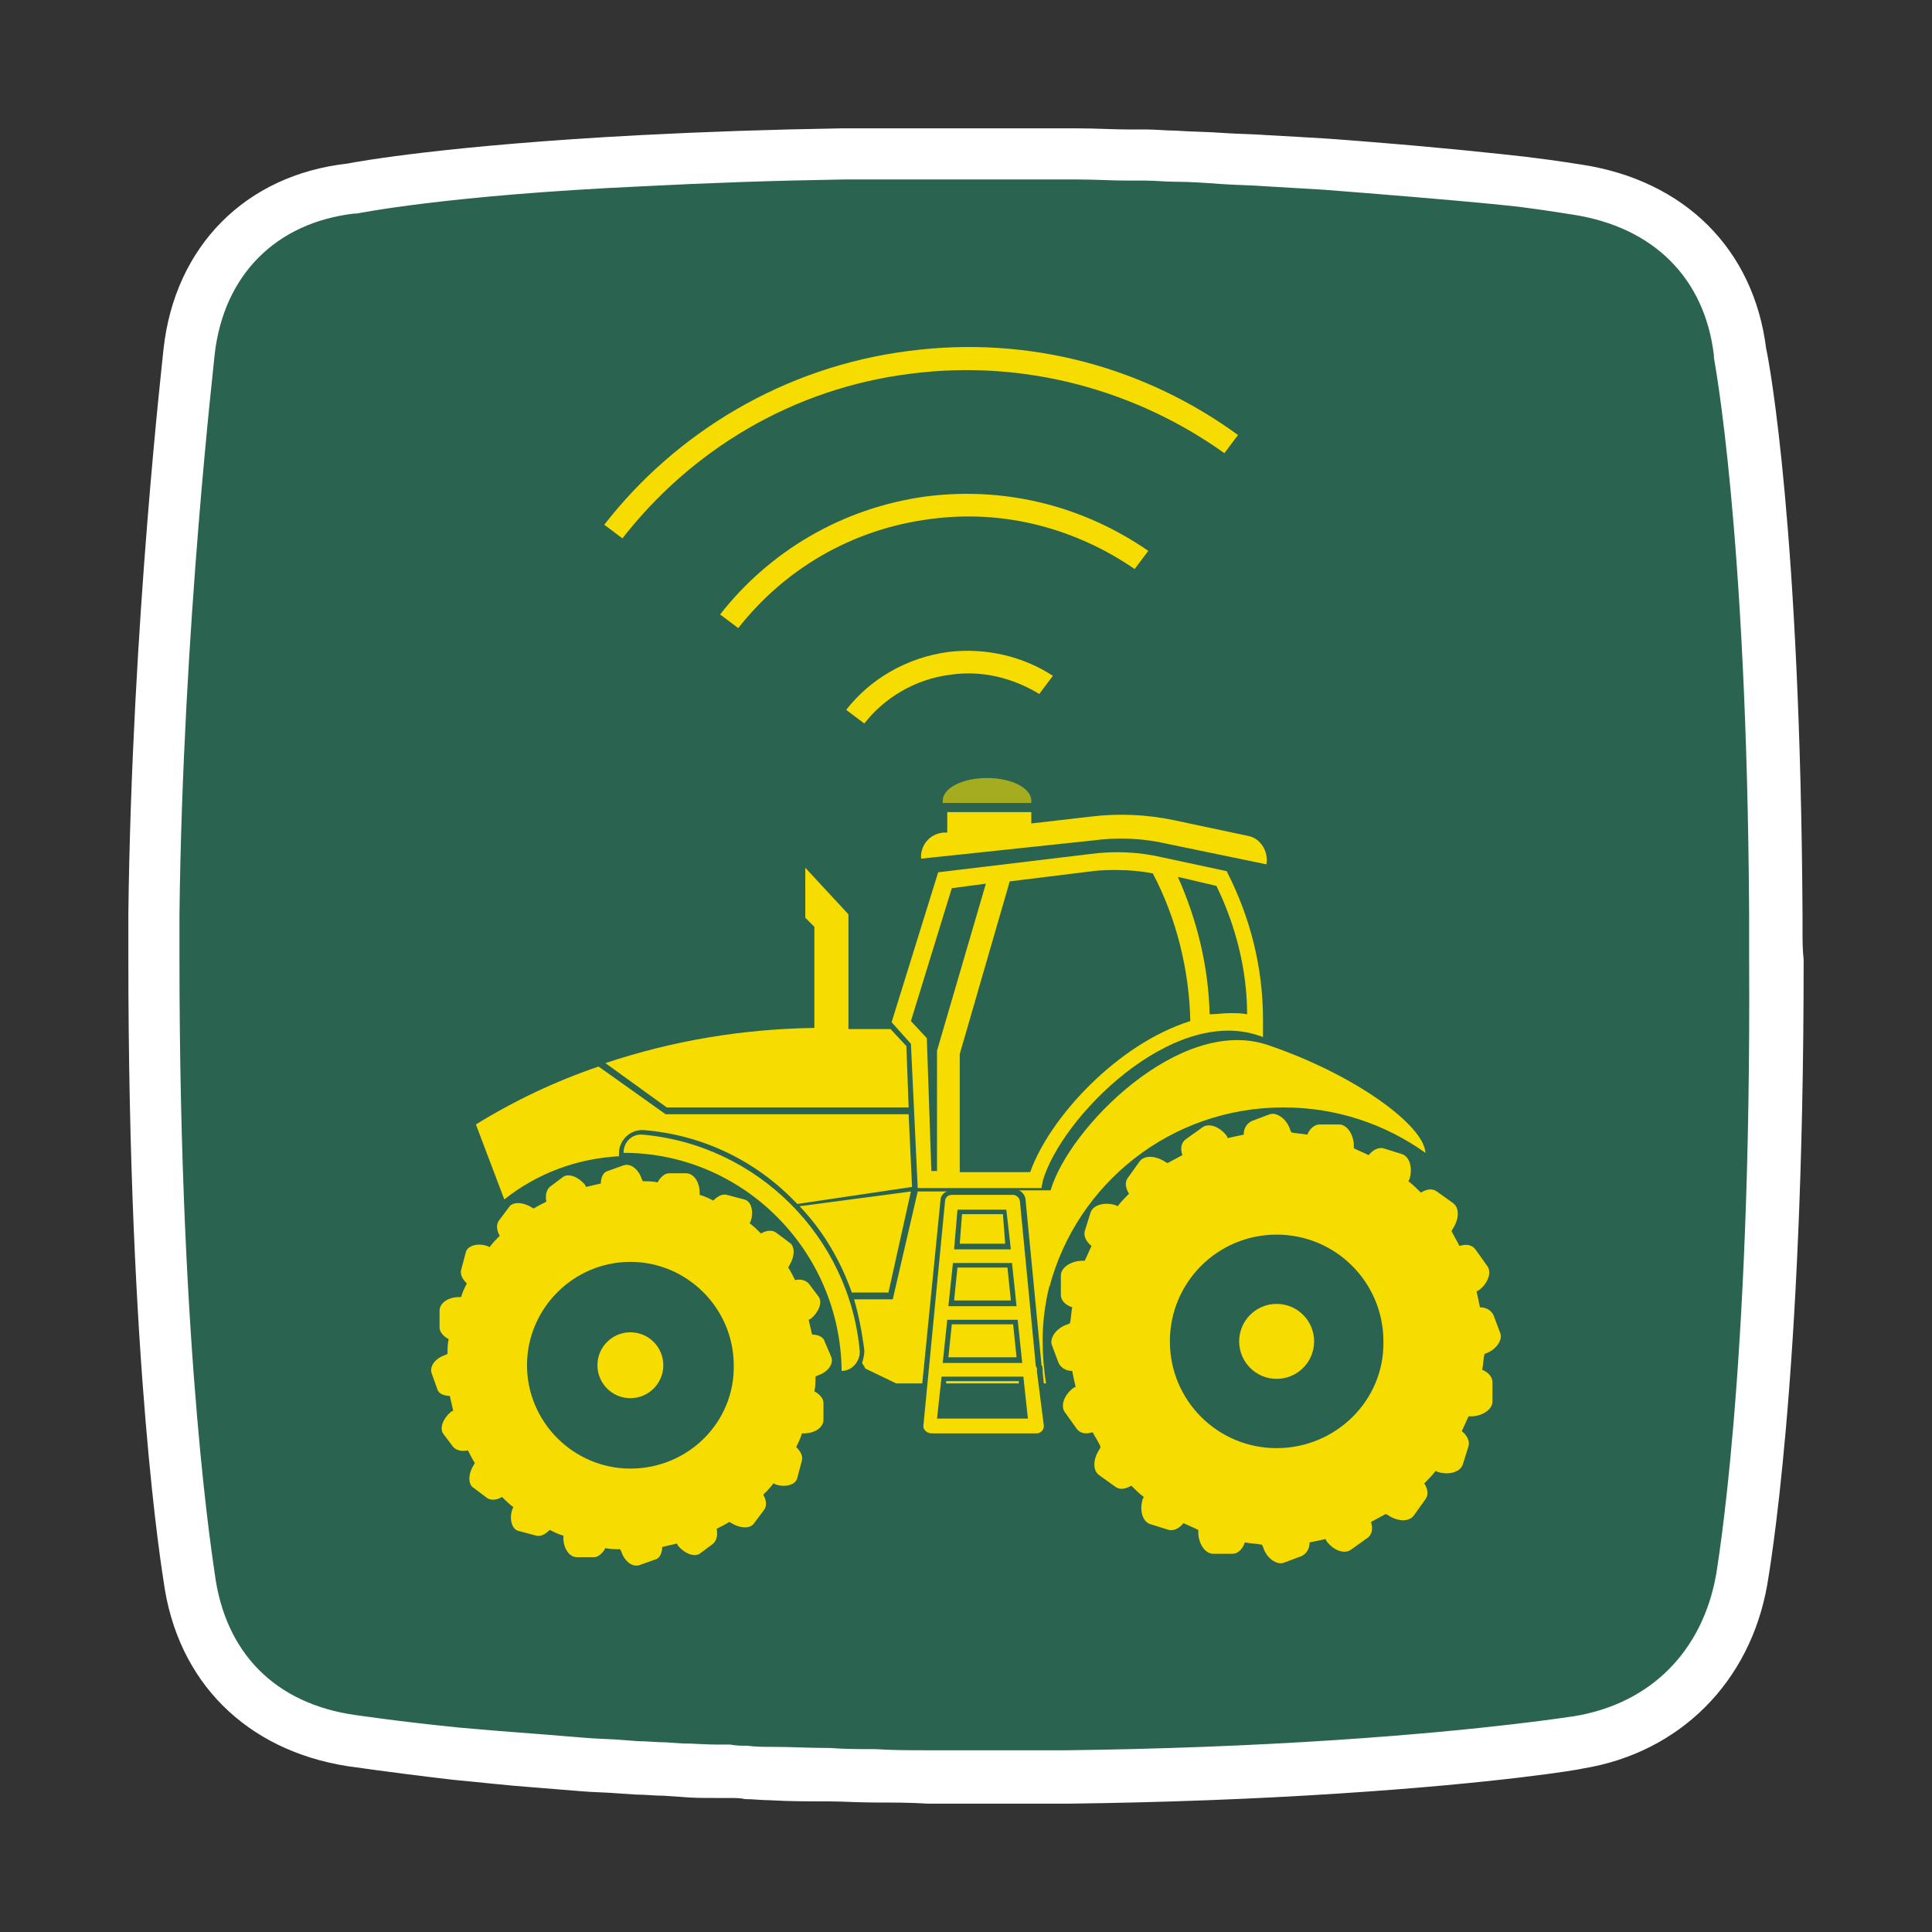
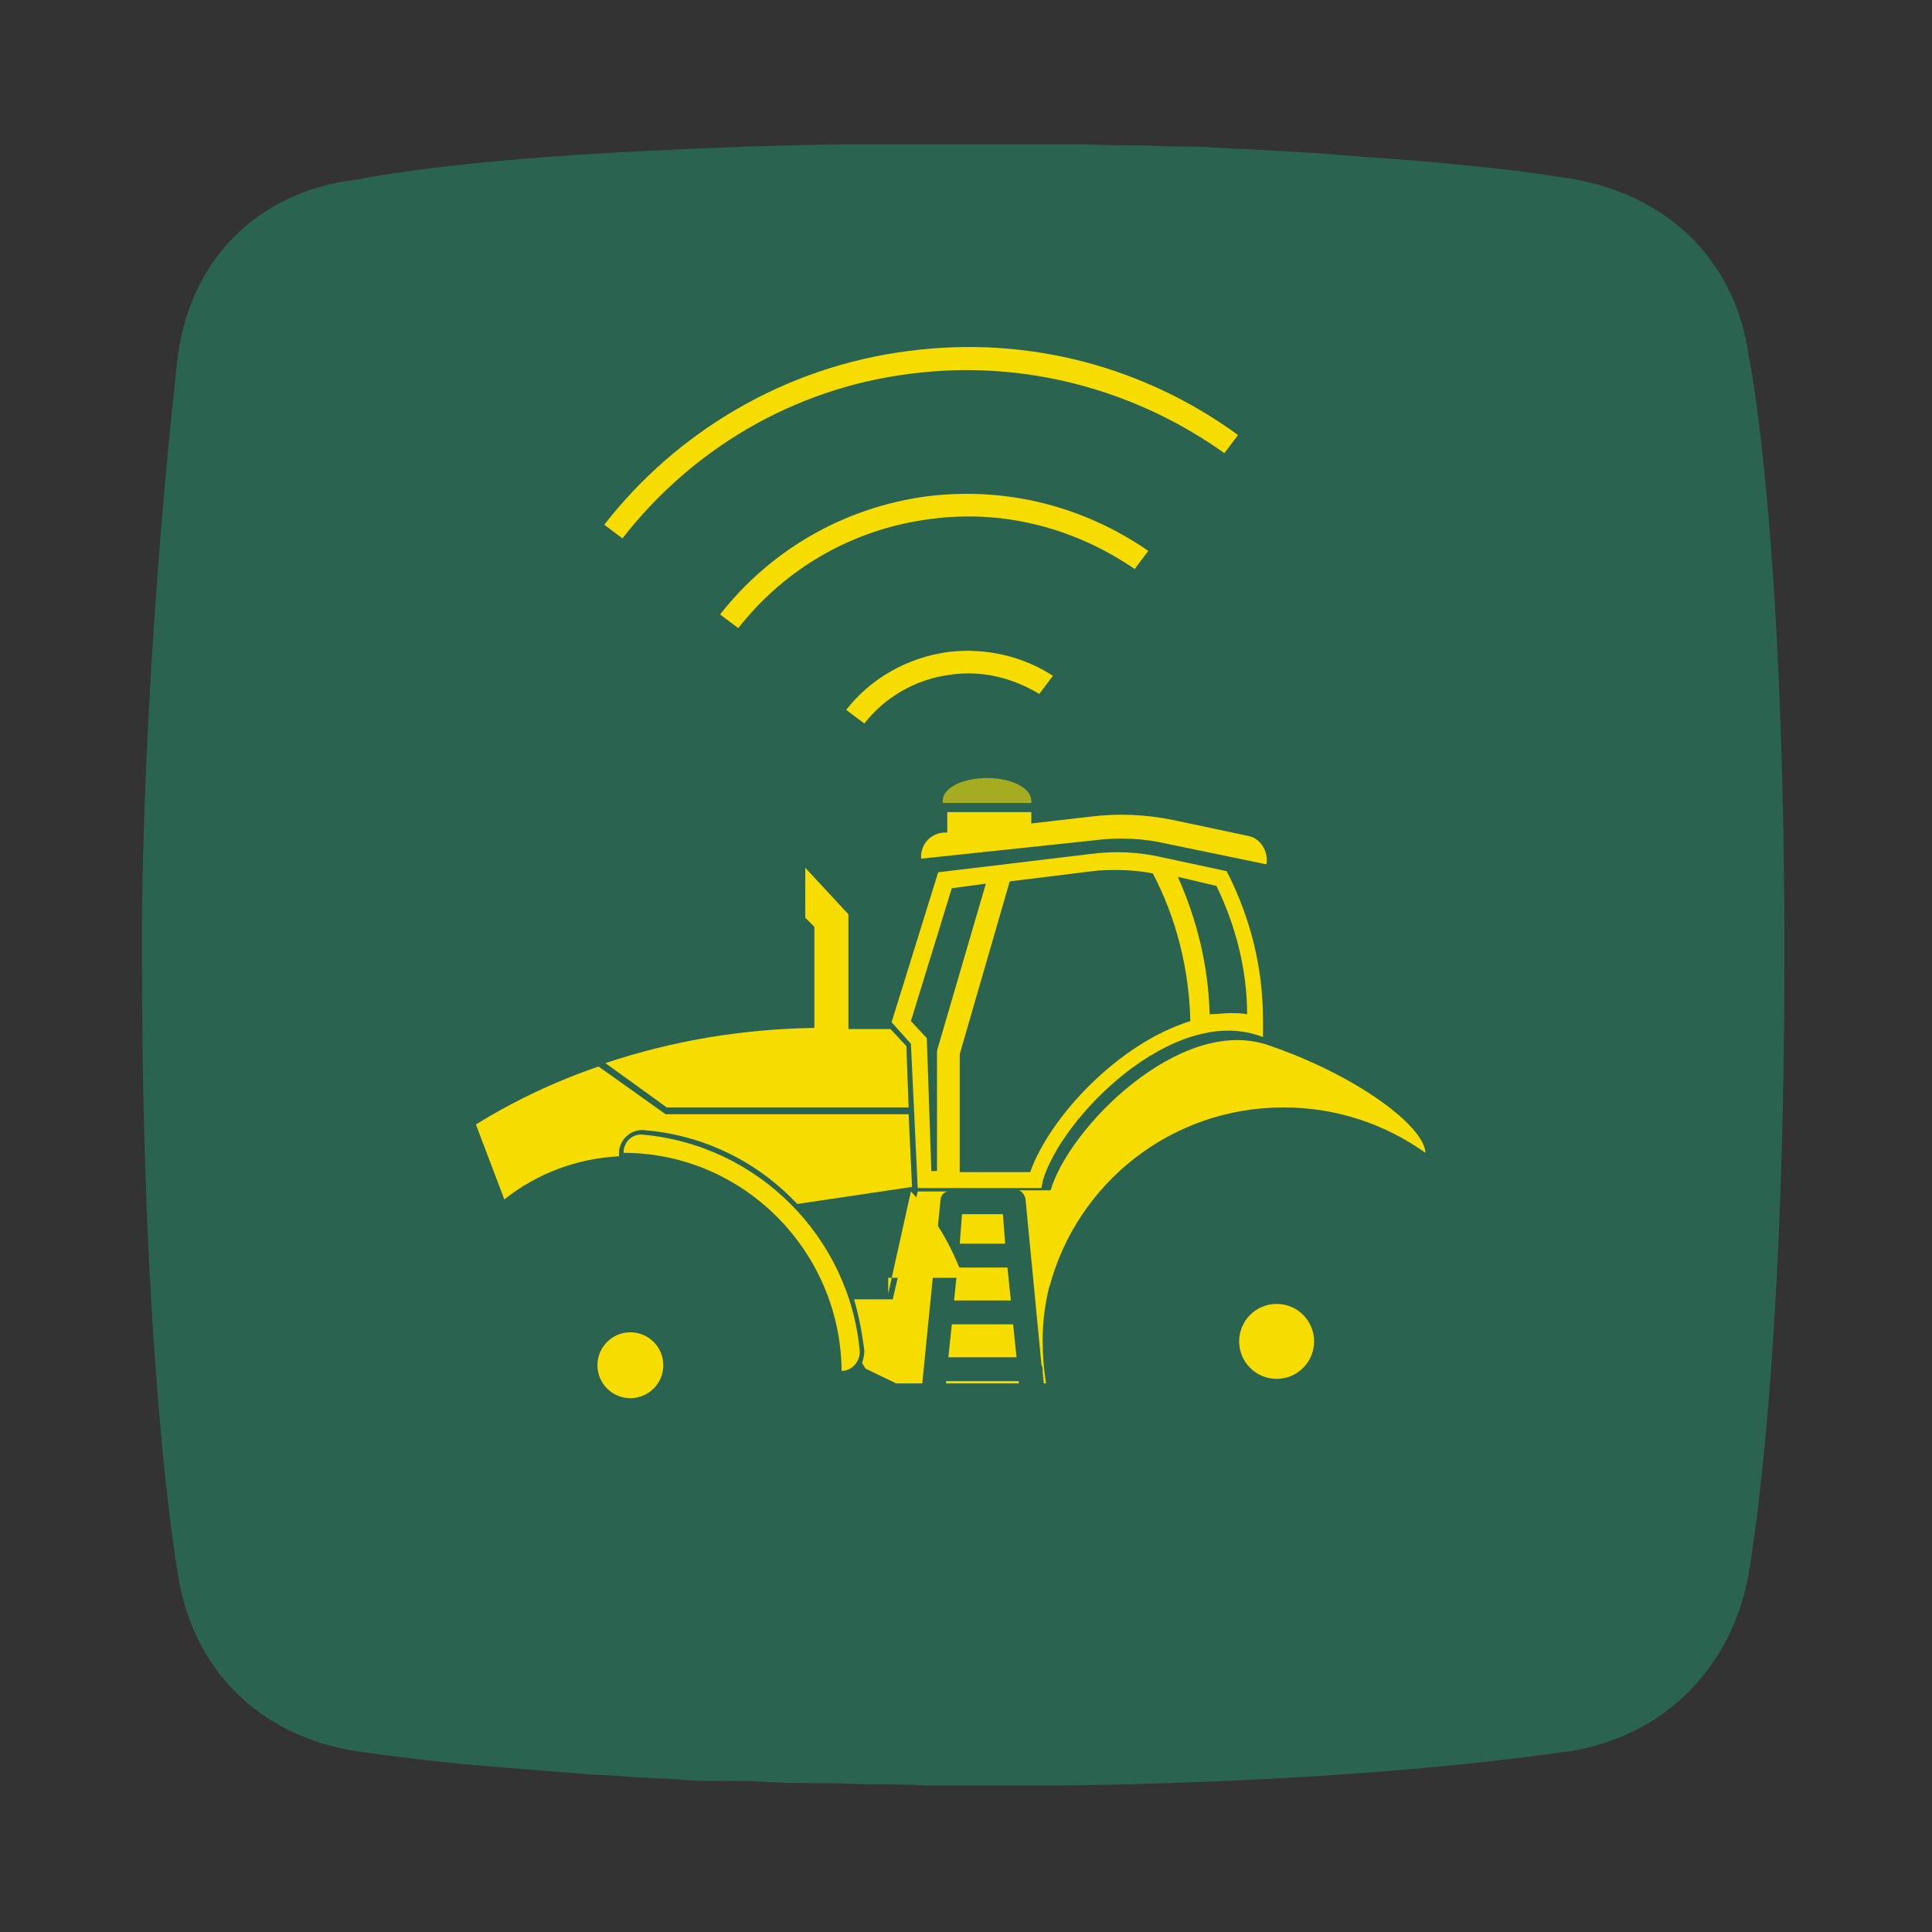
<svg xmlns="http://www.w3.org/2000/svg" version="1.1" x="0px" y="0px" viewBox="0 0 170.1 170.1" style="enable-background:new 0 0 170.1 170.1;" xml:space="preserve">
  <rect x="0" y="0" width="170.1" height="170.1" fill="#333333" stroke="none" />
  <style type="text/css">
	.st0{display:none;}
	.st1{display:inline;fill:#2A6451;}
	.st2{display:inline;}
	.st3{fill-rule:evenodd;clip-rule:evenodd;fill:#FFFFFF;}
	.st4{fill:#FFFFFF;}
	.st5{fill:#2A6451;}
	.st6{opacity:0.2;fill:#F7DC00;}
	.st7{fill:#F7DC00;}
	.st8{opacity:0.8;}
	.st9{opacity:0.8;fill:#F7DC00;}
	.st10{opacity:0.7;}
	.st11{opacity:0.5;}
	.st12{opacity:0.9;}
	.st13{opacity:0.6;fill:#F7DC00;}
	.st14{opacity:0.2;}
	.st15{opacity:0.8;fill-rule:evenodd;clip-rule:evenodd;fill:#F7DC00;}
	.st16{opacity:0.7;fill-rule:evenodd;clip-rule:evenodd;fill:#F7DC00;}
	.st17{fill-rule:evenodd;clip-rule:evenodd;fill:#F7DC00;}
	.st18{opacity:0.85;}
	.st19{opacity:0.6;}
	.st20{opacity:0.85;fill:#F7DC00;}
	.st21{opacity:0.65;}
	.st22{opacity:0.75;}
	.st23{opacity:0.66;fill:#F7DC00;}
	.st24{opacity:0.5;fill:#F7DC00;}
	.st25{opacity:0.1;fill:#F7DC00;}
	.st26{opacity:0.7;fill:#F7DC00;}
	.st27{fill:none;}
</style>
  <g id="fond" class="st0">
    <rect x="-722.1" y="-1067.2" class="st1" width="927.8" height="1307" />
  </g>
  <g id="pictos">
    <g>
      <g>
        <path class="st5" d="M157.1,81.8v-1.3c-0.2-33.1-2.8-47.6-3.1-48.9c-1.1-8.6-7.1-14.5-15.9-15.9c-0.1,0-1.7-0.3-4.9-0.7     c-2.7-0.3-7.1-0.8-13.3-1.2c-1.2-0.1-2.5-0.2-3.8-0.3c-1.6-0.1-3.3-0.2-5.1-0.3c-1.3-0.1-2.6-0.1-3.9-0.2c-1.3-0.1-2.6-0.1-4-0.1     c-0.8,0-1.6-0.1-2.5-0.1l-1.5,0c-1.4,0-2.9-0.1-4.5-0.1l-1.1,0c-1,0-1.9,0-2.9,0c-1.4,0-2.8,0-4.2,0c-1,0-2,0-3,0h-0.6     c-1.7,0-3.3,0-4.8,0c-1.3,0-2.6,0-3.8,0c-6,0.1-11.8,0.3-17.5,0.6c-16.6,0.8-24.2,2.3-25.2,2.5c-8.8,1-14.9,7.1-15.9,16     c0,0.2-2.8,23.7-3.1,48.8l0,0.6c0,0.2,0,0.5,0,0.7c0,0.8,0,1.6,0,2.5c0,35.5,3,53.2,3.1,53.8c1.2,8.7,7.2,14.7,15.9,16     c0.1,0,3.2,0.5,9.1,1.1c2.2,0.2,4.6,0.4,7.3,0.6c1.2,0.1,2.4,0.2,3.7,0.3c1.1,0.1,2.2,0.1,3.4,0.2l1.3,0.1c0.8,0,1.6,0.1,2.4,0.1     l1.4,0.1c1,0.1,2,0.1,3.1,0.1l1.1,0c0.5,0,0.9,0,1.4,0c0.7,0,1.5,0.1,2.2,0.1c1.6,0.1,3.3,0.1,5,0.1c1.3,0,2.6,0.1,4,0.1     c1.5,0,3,0,4.6,0.1l4,0l1.6,0c1,0,1.9,0,2.8,0c1.2,0,2.5,0,3.7,0c8-0.1,15.9-0.4,23.5-0.9c13.6-0.9,20.7-2.1,21-2.1     c8.4-1.3,14.5-7.4,15.9-15.9c0.1-0.7,3.1-17.2,3.1-53.9C157.1,83.4,157.1,82.6,157.1,81.8z" />
      </g>
      <g>
        <g>
          <path class="st27" d="M81.6,43.8c7.1-0.9,14,1,19.5,4.8l6.7-8.7c-7.7-5.6-17.4-8.3-27.6-7c-10.5,1.4-19.5,6.8-25.5,14.6l8.7,6.7      C67.7,48.6,74.1,44.7,81.6,43.8z" />
-           <path class="st27" d="M65,55.4l9.4,7.3c2.2-2.7,5.3-4.6,9-5.1c3.3-0.4,6.6,0.4,9.2,2.1l7.3-9.4c-5.1-3.5-11.4-5.3-18-4.4      C74.9,46.6,69,50.2,65,55.4z" />
          <path class="st7" d="M83.7,59.4c2.8-0.4,5.5,0.3,7.8,1.7l1.2-1.6c-2.6-1.7-5.9-2.5-9.2-2.1c-3.7,0.5-6.9,2.4-9,5.1l1.6,1.2      C77.8,61.5,80.5,59.8,83.7,59.4z" />
          <path class="st7" d="M81.9,45.7c6.6-0.9,12.9,0.9,18,4.4l1.2-1.6c-5.5-3.8-12.3-5.7-19.5-4.8c-7.5,1-13.9,4.9-18.2,10.4l1.6,1.2      C69,50.2,74.9,46.6,81.9,45.7z" />
          <path class="st7" d="M80.2,32.9c10.1-1.3,19.9,1.5,27.6,7l1.2-1.6c-8.1-5.9-18.3-8.8-29-7.4c-11,1.4-20.5,7.2-26.8,15.3l1.6,1.2      C60.8,39.7,69.7,34.2,80.2,32.9z" />
        </g>
        <path class="st13" d="M90.7,70.7h0.1c0-0.1,0-0.1,0-0.2c0-1.1-1.7-2-3.9-2s-3.9,0.9-3.9,2c0,0.1,0,0.1,0,0.2h0.1H90.7z" />
        <g>
-           <path class="st7" d="M91.3,120.8c0-0.1,0-0.1,0-0.2c0-0.1,0-0.2-0.1-0.3l-1.4-14.5c0-0.3-0.3-0.6-0.6-0.6h-5.4      c-0.3,0-0.6,0.2-0.6,0.6l-1.9,19.7c0,0.2,0,0.3,0.2,0.5c0.1,0.1,0.3,0.2,0.5,0.2h9.3c0,0,0,0,0,0c0.3,0,0.6-0.3,0.6-0.6      c0,0,0-0.1,0-0.1L91.3,120.8z M84.3,106.5h4.3L89,110h-5L84.3,106.5z M83.9,111.2h5.2l0.4,3.8h-6L83.9,111.2z M83.4,116.2h6.2      L90,120H83L83.4,116.2z M82.5,124.9l0.4-3.7h7.2l0.4,3.7H82.5z" />
          <path class="st7" d="M56.6,99.9c-0.9-0.1-1.7,0.6-1.7,1.6c10.5,0,19.1,8.6,19.2,19.2h0c0.9,0,1.6-0.8,1.6-1.7      C74.8,108.9,66.7,100.8,56.6,99.9z" />
          <circle class="st7" cx="112.4" cy="118.1" r="3.3" />
-           <path class="st7" d="M130.7,119.2c1-0.3,1.6-1.2,1.4-1.8l-0.6-1.6c-0.2-0.4-0.6-0.7-1.2-0.7c-0.1-0.5-0.2-1-0.3-1.4l0.2-0.1      c0.8-0.6,1.2-1.6,0.7-2.2l-1-1.4c-0.3-0.4-0.8-0.5-1.4-0.3c-0.2-0.4-0.5-0.9-0.7-1.3l0.1-0.2c0.6-0.9,0.6-1.9,0-2.3l-1.4-1      c-0.4-0.3-0.9-0.2-1.4,0.1c-0.3-0.3-0.7-0.7-1.1-1l0.1-0.2c0.3-1,0-2-0.7-2.2l-1.6-0.5c-0.4-0.1-0.9,0.1-1.3,0.6      c-0.4-0.2-0.9-0.4-1.3-0.6l0-0.2c0-1-0.6-1.9-1.3-1.9l-1.7,0c-0.5,0-0.9,0.4-1.1,0.9c-0.5-0.1-1-0.1-1.4-0.2l-0.1-0.2      c-0.3-1-1.2-1.6-1.8-1.4l-1.6,0.6c-0.4,0.2-0.7,0.6-0.7,1.2c-0.5,0.1-1,0.2-1.4,0.3l-0.1-0.2c-0.6-0.8-1.6-1.2-2.2-0.7l-1.4,1      c-0.4,0.3-0.5,0.8-0.3,1.4c-0.4,0.2-0.9,0.5-1.3,0.7l-0.2-0.1c-0.9-0.6-1.9-0.6-2.3,0l-1,1.4c-0.3,0.4-0.2,0.9,0.1,1.4      c-0.3,0.3-0.7,0.7-1,1.1l-0.2-0.1c-1-0.3-2,0-2.2,0.7l-0.5,1.6c-0.1,0.4,0.1,0.9,0.6,1.3c-0.2,0.4-0.4,0.9-0.6,1.3l-0.2,0      c-1,0-1.9,0.6-1.9,1.3l0,1.7c0,0.5,0.4,0.9,1,1.1c-0.1,0.5-0.1,1-0.2,1.4l-0.2,0.1c-1,0.3-1.6,1.2-1.4,1.8l0.6,1.6      c0.2,0.4,0.6,0.7,1.2,0.7c0.1,0.5,0.2,1,0.3,1.4l-0.2,0.1c-0.8,0.6-1.2,1.6-0.7,2.2l1,1.4c0.3,0.4,0.8,0.5,1.4,0.3      c0.2,0.4,0.5,0.8,0.7,1.3l-0.1,0.2c-0.6,0.9-0.6,1.9,0,2.3l1.4,1c0.4,0.3,0.9,0.2,1.4-0.1c0.3,0.3,0.7,0.7,1.1,1l-0.1,0.2      c-0.3,1,0,2,0.7,2.2l1.6,0.5c0.4,0.1,0.9-0.1,1.3-0.6c0.4,0.2,0.9,0.4,1.3,0.6l0,0.2c0,1,0.6,1.9,1.3,1.9l1.7,0      c0.5,0,0.9-0.4,1.1-1c0.5,0.1,1,0.1,1.5,0.2l0.1,0.2c0.3,1,1.2,1.6,1.8,1.4l1.6-0.6c0.4-0.2,0.7-0.6,0.7-1.2      c0.5-0.1,1-0.2,1.4-0.3l0.1,0.2c0.6,0.8,1.6,1.2,2.2,0.7l1.4-1c0.4-0.3,0.5-0.8,0.3-1.4c0.4-0.2,0.9-0.5,1.3-0.7l0.2,0.1      c0.9,0.6,1.9,0.6,2.3,0l1-1.4c0.3-0.4,0.2-0.9-0.1-1.4c0.3-0.3,0.7-0.7,1-1.1l0.2,0.1c1,0.3,2,0,2.2-0.7l0.5-1.6      c0.1-0.4-0.1-0.9-0.6-1.3c0.2-0.4,0.4-0.9,0.6-1.3l0.2,0c1,0,1.9-0.6,1.9-1.3l0-1.7c0-0.5-0.4-0.9-0.9-1.1      c0.1-0.5,0.1-1,0.2-1.4L130.7,119.2z M112.4,127.5c-5.2,0-9.4-4.2-9.4-9.4c0-5.2,4.2-9.4,9.4-9.4c5.2,0,9.4,4.2,9.4,9.4      C121.9,123.3,117.6,127.5,112.4,127.5z" />
          <path class="st7" d="M81.1,75.6L96.2,74c2.2-0.3,4.5-0.2,6.6,0.3l8.7,1.8c0.2-1.1-0.5-2.3-1.6-2.5l-6.6-1.4      c-2.4-0.5-4.9-0.6-7.3-0.3l-5.2,0.6v-1h-0.4h-6.6h-0.4v1.8l-0.3,0C81.8,73.4,81,74.5,81.1,75.6L81.1,75.6z" />
          <circle class="st7" cx="55.5" cy="120.2" r="2.9" />
-           <path class="st7" d="M72.6,118.1c-0.1-0.4-0.6-0.6-1.1-0.6c-0.1-0.4-0.2-0.9-0.3-1.3l0.2-0.1c0.7-0.6,1-1.4,0.7-1.9l-0.9-1.2      c-0.3-0.3-0.7-0.4-1.2-0.3c-0.2-0.4-0.4-0.8-0.6-1.1l0.1-0.2c0.5-0.8,0.5-1.7,0-2l-1.2-0.9c-0.3-0.2-0.8-0.2-1.3,0.1      c-0.3-0.3-0.6-0.6-1-0.9l0.1-0.2c0.3-0.9,0-1.8-0.6-1.9l-1.5-0.4c-0.4-0.1-0.8,0.1-1.2,0.5c-0.4-0.2-0.8-0.4-1.2-0.5l0-0.2      c0-0.9-0.5-1.7-1.2-1.7l-1.5,0c-0.4,0-0.8,0.4-1,0.8c-0.4-0.1-0.9-0.1-1.3-0.1l-0.1-0.2c-0.3-0.9-1-1.4-1.6-1.2l-1.4,0.5      c-0.4,0.1-0.6,0.6-0.6,1.1c-0.4,0.1-0.9,0.2-1.3,0.3l-0.1-0.2c-0.6-0.7-1.4-1-1.9-0.7l-1.2,0.9c-0.3,0.3-0.4,0.7-0.3,1.3      c-0.4,0.2-0.8,0.4-1.1,0.6l-0.2-0.1c-0.8-0.5-1.7-0.5-2,0l-0.9,1.2c-0.2,0.3-0.2,0.8,0.1,1.3c-0.3,0.3-0.6,0.6-0.9,1l-0.2-0.1      c-0.9-0.3-1.8,0-1.9,0.6l-0.4,1.5c-0.1,0.4,0.1,0.8,0.5,1.2c-0.2,0.4-0.4,0.8-0.5,1.2l-0.2,0c-0.9,0-1.7,0.5-1.7,1.2l0,1.5      c0,0.4,0.4,0.8,0.8,1c-0.1,0.4-0.1,0.9-0.1,1.3l-0.2,0.1c-0.9,0.3-1.4,1-1.2,1.6l0.5,1.4c0.1,0.4,0.6,0.6,1.1,0.6      c0.1,0.4,0.2,0.9,0.3,1.3l-0.2,0.1c-0.7,0.6-1,1.4-0.7,1.9l0.9,1.2c0.3,0.3,0.7,0.4,1.3,0.3c0.2,0.4,0.4,0.8,0.6,1.1l-0.1,0.2      c-0.5,0.8-0.5,1.7,0,2l1.2,0.9c0.3,0.2,0.8,0.2,1.3-0.1c0.3,0.3,0.6,0.6,1,0.9l-0.1,0.2c-0.3,0.9,0,1.8,0.6,1.9l1.5,0.4      c0.4,0.1,0.8-0.1,1.2-0.5c0.4,0.2,0.8,0.4,1.2,0.5l0,0.2c0,0.9,0.5,1.7,1.2,1.7l1.5,0c0.4,0,0.8-0.4,1-0.8      c0.4,0.1,0.9,0.1,1.3,0.1l0.1,0.2c0.3,0.9,1,1.4,1.6,1.2l1.4-0.5c0.4-0.1,0.6-0.6,0.6-1.1c0.4-0.1,0.9-0.2,1.3-0.3l0.1,0.2      c0.6,0.7,1.4,1,1.9,0.7l1.2-0.9c0.3-0.3,0.4-0.7,0.3-1.3c0.4-0.2,0.8-0.4,1.1-0.6l0.2,0.1c0.8,0.5,1.7,0.5,2,0l0.9-1.2      c0.2-0.3,0.2-0.8-0.1-1.3c0.3-0.3,0.6-0.6,0.9-1l0.2,0.1c0.9,0.3,1.8,0,1.9-0.6l0.4-1.5c0.1-0.4-0.1-0.8-0.5-1.2      c0.2-0.4,0.4-0.8,0.5-1.2l0.2,0c0.9,0,1.7-0.5,1.7-1.2l0-1.5c0-0.4-0.4-0.8-0.8-1c0.1-0.4,0.1-0.9,0.1-1.3l0.2-0.1      c0.9-0.3,1.4-1,1.2-1.6L72.6,118.1z M55.5,129.3c-5,0-9.1-4.1-9.1-9.1c0-5,4.1-9.1,9.1-9.1c5,0,9.1,4.1,9.1,9.1      C64.7,125.2,60.6,129.3,55.5,129.3z" />
          <path class="st7" d="M80.8,104.6h10.9c0-0.2,0.1-0.4,0.1-0.6c1.6-5.6,11.4-15.5,19.1-12.8c0.1,0,0.2,0.1,0.3,0.1v-1.5      c0-4.6-1.1-9-3.2-13.1l-5.6-1.2c-2.1-0.5-4.3-0.6-6.5-0.3l-13.3,1.6l-4.1,13.2l1.7,1.9L80.8,104.6z M107.1,78      c1.7,3.5,2.7,7.4,2.7,11.3c-0.5-0.1-1-0.1-1.5-0.1c-0.6,0-1.2,0.1-1.8,0.1c-0.1-4.2-1.1-8.3-2.8-12.1L107.1,78z M96.2,76.7      c0.7-0.1,1.5-0.1,2.2-0.1c1,0,2.1,0.1,3.1,0.3c2.1,4,3.2,8.5,3.3,13c-6.4,2-12.4,8.5-14.1,13.3h-6.2V92.8l4.4-15.2L96.2,76.7z       M83.8,78.2l3-0.4l-4.3,14.7v10.6H82l-0.4-11.7l-1.4-1.5L83.8,78.2z" />
          <path class="st7" d="M53.3,93.6l5.4,3.9H80l-0.2-5.4l-1.4-1.5h-3.7V80.5l-3.8-4.1v4.4l0.8,0.8v8.9      C65.4,90.6,59.3,91.6,53.3,93.6z" />
-           <path class="st7" d="M78.2,113.9l2-9l-9.8,1.3c2.1,2.2,3.6,4.8,4.6,7.6H78.2z" />
+           <path class="st7" d="M78.2,113.9l2-9c2.1,2.2,3.6,4.8,4.6,7.6H78.2z" />
          <path class="st7" d="M54.5,101.8l0-0.3c0-1.1,1-2.1,2.2-2c5,0.4,9.7,2.6,13.2,6.2c0.1,0.1,0.2,0.2,0.3,0.3l10.1-1.5L80,98.1      H58.6l-5.9-4.2c-3.8,1.3-7.4,3-10.8,5.1l2.5,6.6C47.3,103.3,50.8,102,54.5,101.8z" />
          <polygon class="st7" points="83.8,116.6 83.5,119.5 89.5,119.5 89.2,116.6     " />
          <polygon class="st7" points="83.3,121.6 83.3,121.8 89.7,121.8 89.7,121.6     " />
          <polygon class="st7" points="84.3,111.6 84,114.5 89,114.5 88.7,111.6     " />
          <path class="st7" d="M83.4,104.9h-2.6l-2.2,9.5h-3.4c0.4,1.4,0.7,2.9,0.9,4.5c0,0.4-0.1,0.8-0.2,1.1l0.3,0.5l2.7,1.3h2.3      l1.6-16.1C82.8,105.4,83,105,83.4,104.9z" />
          <polygon class="st7" points="84.7,106.9 84.5,109.5 88.5,109.5 88.3,106.9     " />
          <path class="st7" d="M113,97.5c4.7,0,9,1.5,12.5,4c-0.1-2.4-6.2-6.9-13.9-9.5c-7.7-2.6-17.5,7.3-19.1,12.8c0,0,0,0,0,0h-2.8      c0.3,0.1,0.6,0.5,0.6,0.9l1.4,14.5c0.1,0.1,0.1,0.3,0.1,0.4c0,0.1,0,0.1,0,0.2l0.1,1h0.2c-0.2-1.2-0.3-2.5-0.3-3.8      c0-1.6,0.2-3.2,0.6-4.8c0,0,0,0,0,0.1C94.8,104.2,103.1,97.5,113,97.5z" />
        </g>
      </g>
      <g>
-         <path class="st4" d="M158.7,81.9v-1.4c-0.2-33.7-2.9-48.5-3.2-49.8c-1.1-8.8-7.2-14.8-16.2-16.2c-0.1,0-1.7-0.3-5-0.7     c-2.7-0.3-7.3-0.8-13.6-1.3c-1.2-0.1-2.5-0.2-3.9-0.3c-1.6-0.1-3.4-0.2-5.2-0.3c-1.3-0.1-2.6-0.1-4-0.2c-1.3-0.1-2.7-0.1-4.1-0.2     c-0.8,0-1.7-0.1-2.5-0.1l-1.5,0c-1.5,0-3-0.1-4.6-0.1l-1.1,0c-1,0-2,0-2.9,0c-1.4,0-2.8,0-4.3,0c-1,0-2,0-3.1,0h-0.6     c-1.7,0-3.3,0-4.9,0c-1.3,0-2.7,0-3.9,0c-6.2,0.1-12,0.3-17.8,0.6c-16.9,0.9-24.7,2.3-25.7,2.5c-9,1-15.2,7.3-16.2,16.3     c0,0.2-2.8,24.2-3.1,49.8l0,0.6c0,0.2,0,0.5,0,0.7c0,0.8,0,1.7,0,2.5c0,36.2,3,54.2,3.1,54.9c1.2,8.9,7.3,14.9,16.2,16.3     c0.1,0,3.3,0.5,9.3,1.2c2.2,0.2,4.7,0.5,7.5,0.7c1.2,0.1,2.4,0.2,3.7,0.3c1.1,0.1,2.2,0.1,3.4,0.2L56,158c0.8,0,1.6,0.1,2.4,0.1     l1.5,0.1c1,0.1,2.1,0.1,3.1,0.1l1.2,0c0.5,0,1,0,1.4,0.1c0.7,0,1.5,0.1,2.2,0.1c1.7,0.1,3.4,0.1,5.1,0.1c1.3,0,2.7,0.1,4.1,0.1     c1.5,0,3.1,0,4.7,0.1l4.1,0l1.6,0c1,0,1.9,0,2.9,0c1.3,0,2.5,0,3.8,0c8.2-0.1,16.3-0.4,23.9-0.9c13.9-0.9,21.1-2.1,21.4-2.2     c8.5-1.4,14.7-7.6,16.2-16.2c0.1-0.7,3.2-17.6,3.2-55C158.7,83.6,158.7,82.7,158.7,81.9z M151.1,138.6     c-1.2,6.8-5.8,11.4-12.5,12.5c-0.1,0-7.4,1.2-21,2.1c-7.6,0.5-15.6,0.8-23.7,0.9c-1.2,0-2.5,0-3.7,0c-0.9,0-1.9,0-2.9,0l-1.6,0     l-4,0c-1.6,0-3.1,0-4.6-0.1c-1.4,0-2.7,0-4-0.1c-1.8,0-3.4-0.1-5.1-0.1c-0.7,0-1.5,0-2.2-0.1c-0.5,0-1,0-1.5-0.1l-1.1,0     c-1.1,0-2.1-0.1-3.1-0.1l-1.5-0.1c-0.8,0-1.6-0.1-2.4-0.1l-1.3-0.1c-1.2-0.1-2.3-0.1-3.4-0.2c-1.3-0.1-2.5-0.2-3.7-0.3     c-2.7-0.2-5.2-0.4-7.4-0.6c-5.9-0.6-9-1.1-9.1-1.1c-7.1-1-11.5-5.5-12.4-12.5c0-0.2-3.1-18.5-3.1-54.2c0-0.8,0-1.7,0-2.5l0-0.6     c0-0.2,0-0.5,0-0.7c0.3-25.3,3.1-49,3.1-49.3c0.8-7,5.4-11.6,12.3-12.4l0.2,0c0.1,0,7.7-1.6,25.2-2.4c5.8-0.3,11.5-0.5,17.7-0.6     c1.3,0,2.6,0,3.9,0c1.6,0,3.2,0,4.9,0h0.6c1,0,2,0,3,0c1.4,0,2.8,0,4.2,0c1,0,2,0,2.9,0l1.1,0c1.5,0,3,0.1,4.5,0.1l1.5,0     c0.8,0,1.7,0.1,2.5,0.1c1.4,0,2.7,0.1,4.1,0.2c1.4,0.1,2.7,0.1,3.9,0.2c1.8,0.1,3.5,0.2,5.1,0.3c1.3,0.1,2.6,0.2,3.8,0.3     c6.2,0.5,10.7,0.9,13.4,1.2c3.1,0.4,4.7,0.7,4.8,0.7c7.1,1.1,11.6,5.6,12.4,12.4l0,0.2c0,0.1,2.9,14.9,3.1,49v1.4     c0,0.8,0,1.6,0,2.5C154.2,121.4,151.1,138.4,151.1,138.6z" />
-       </g>
+         </g>
    </g>
  </g>
</svg>